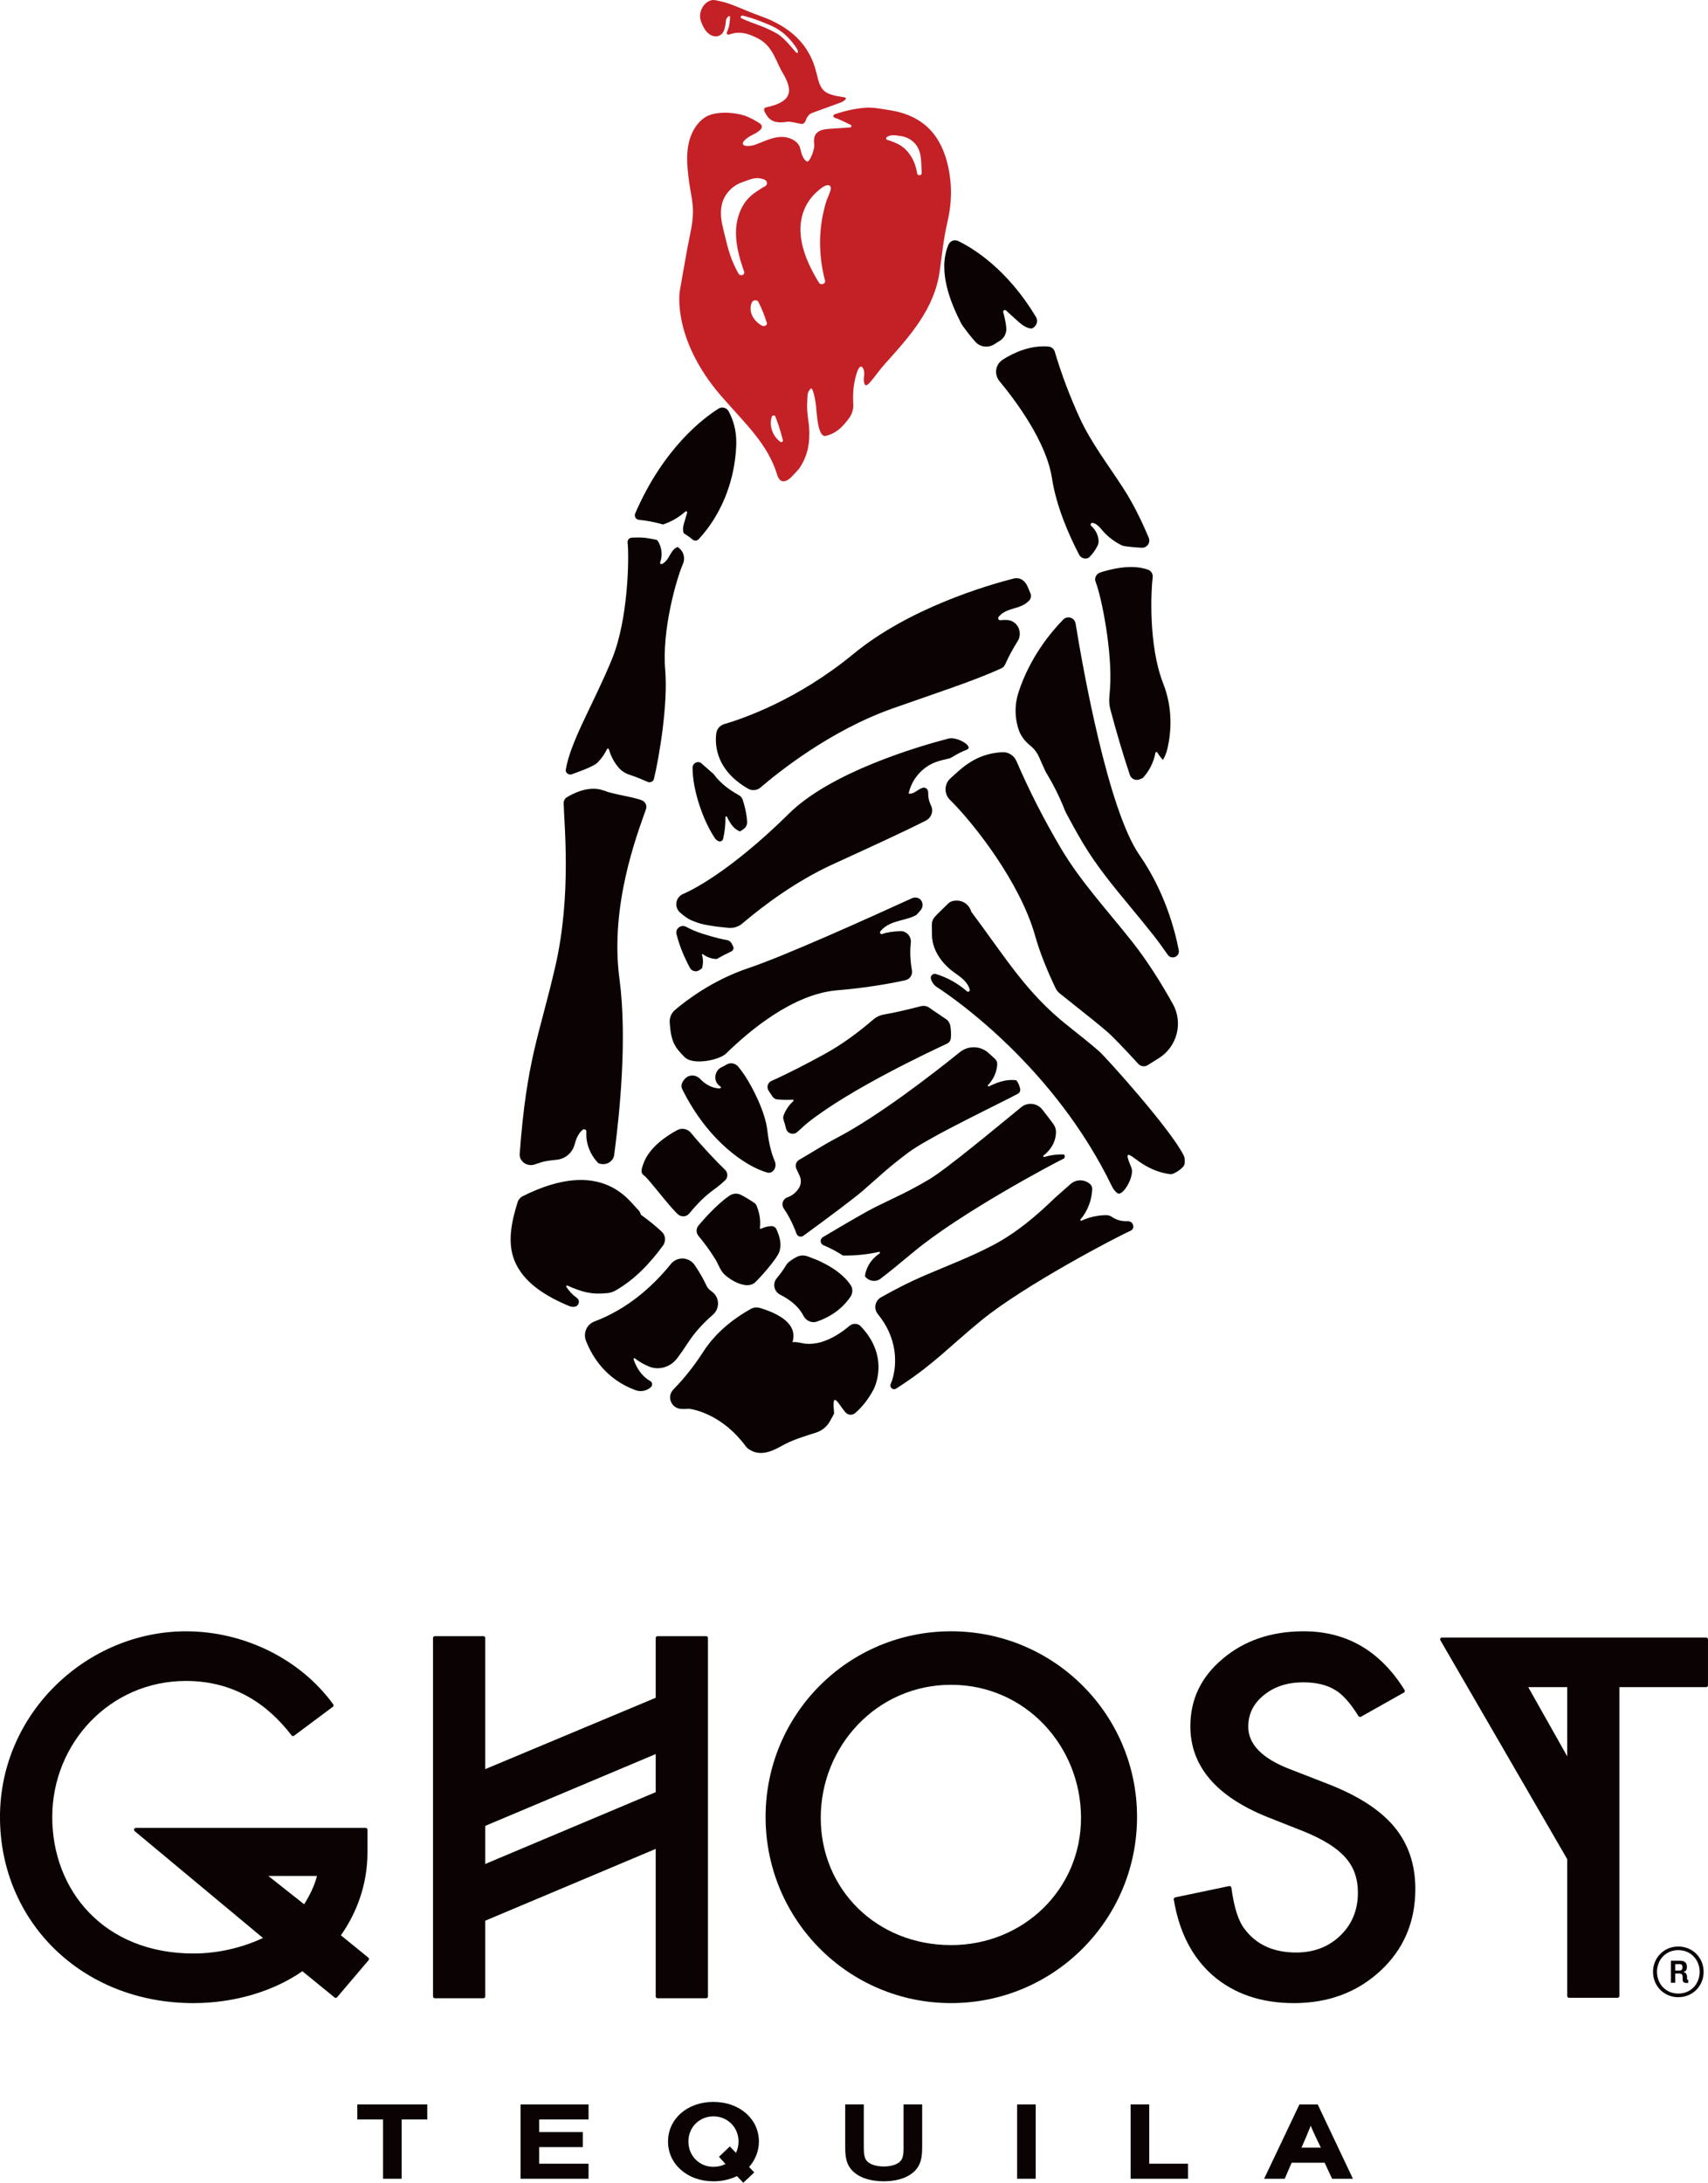
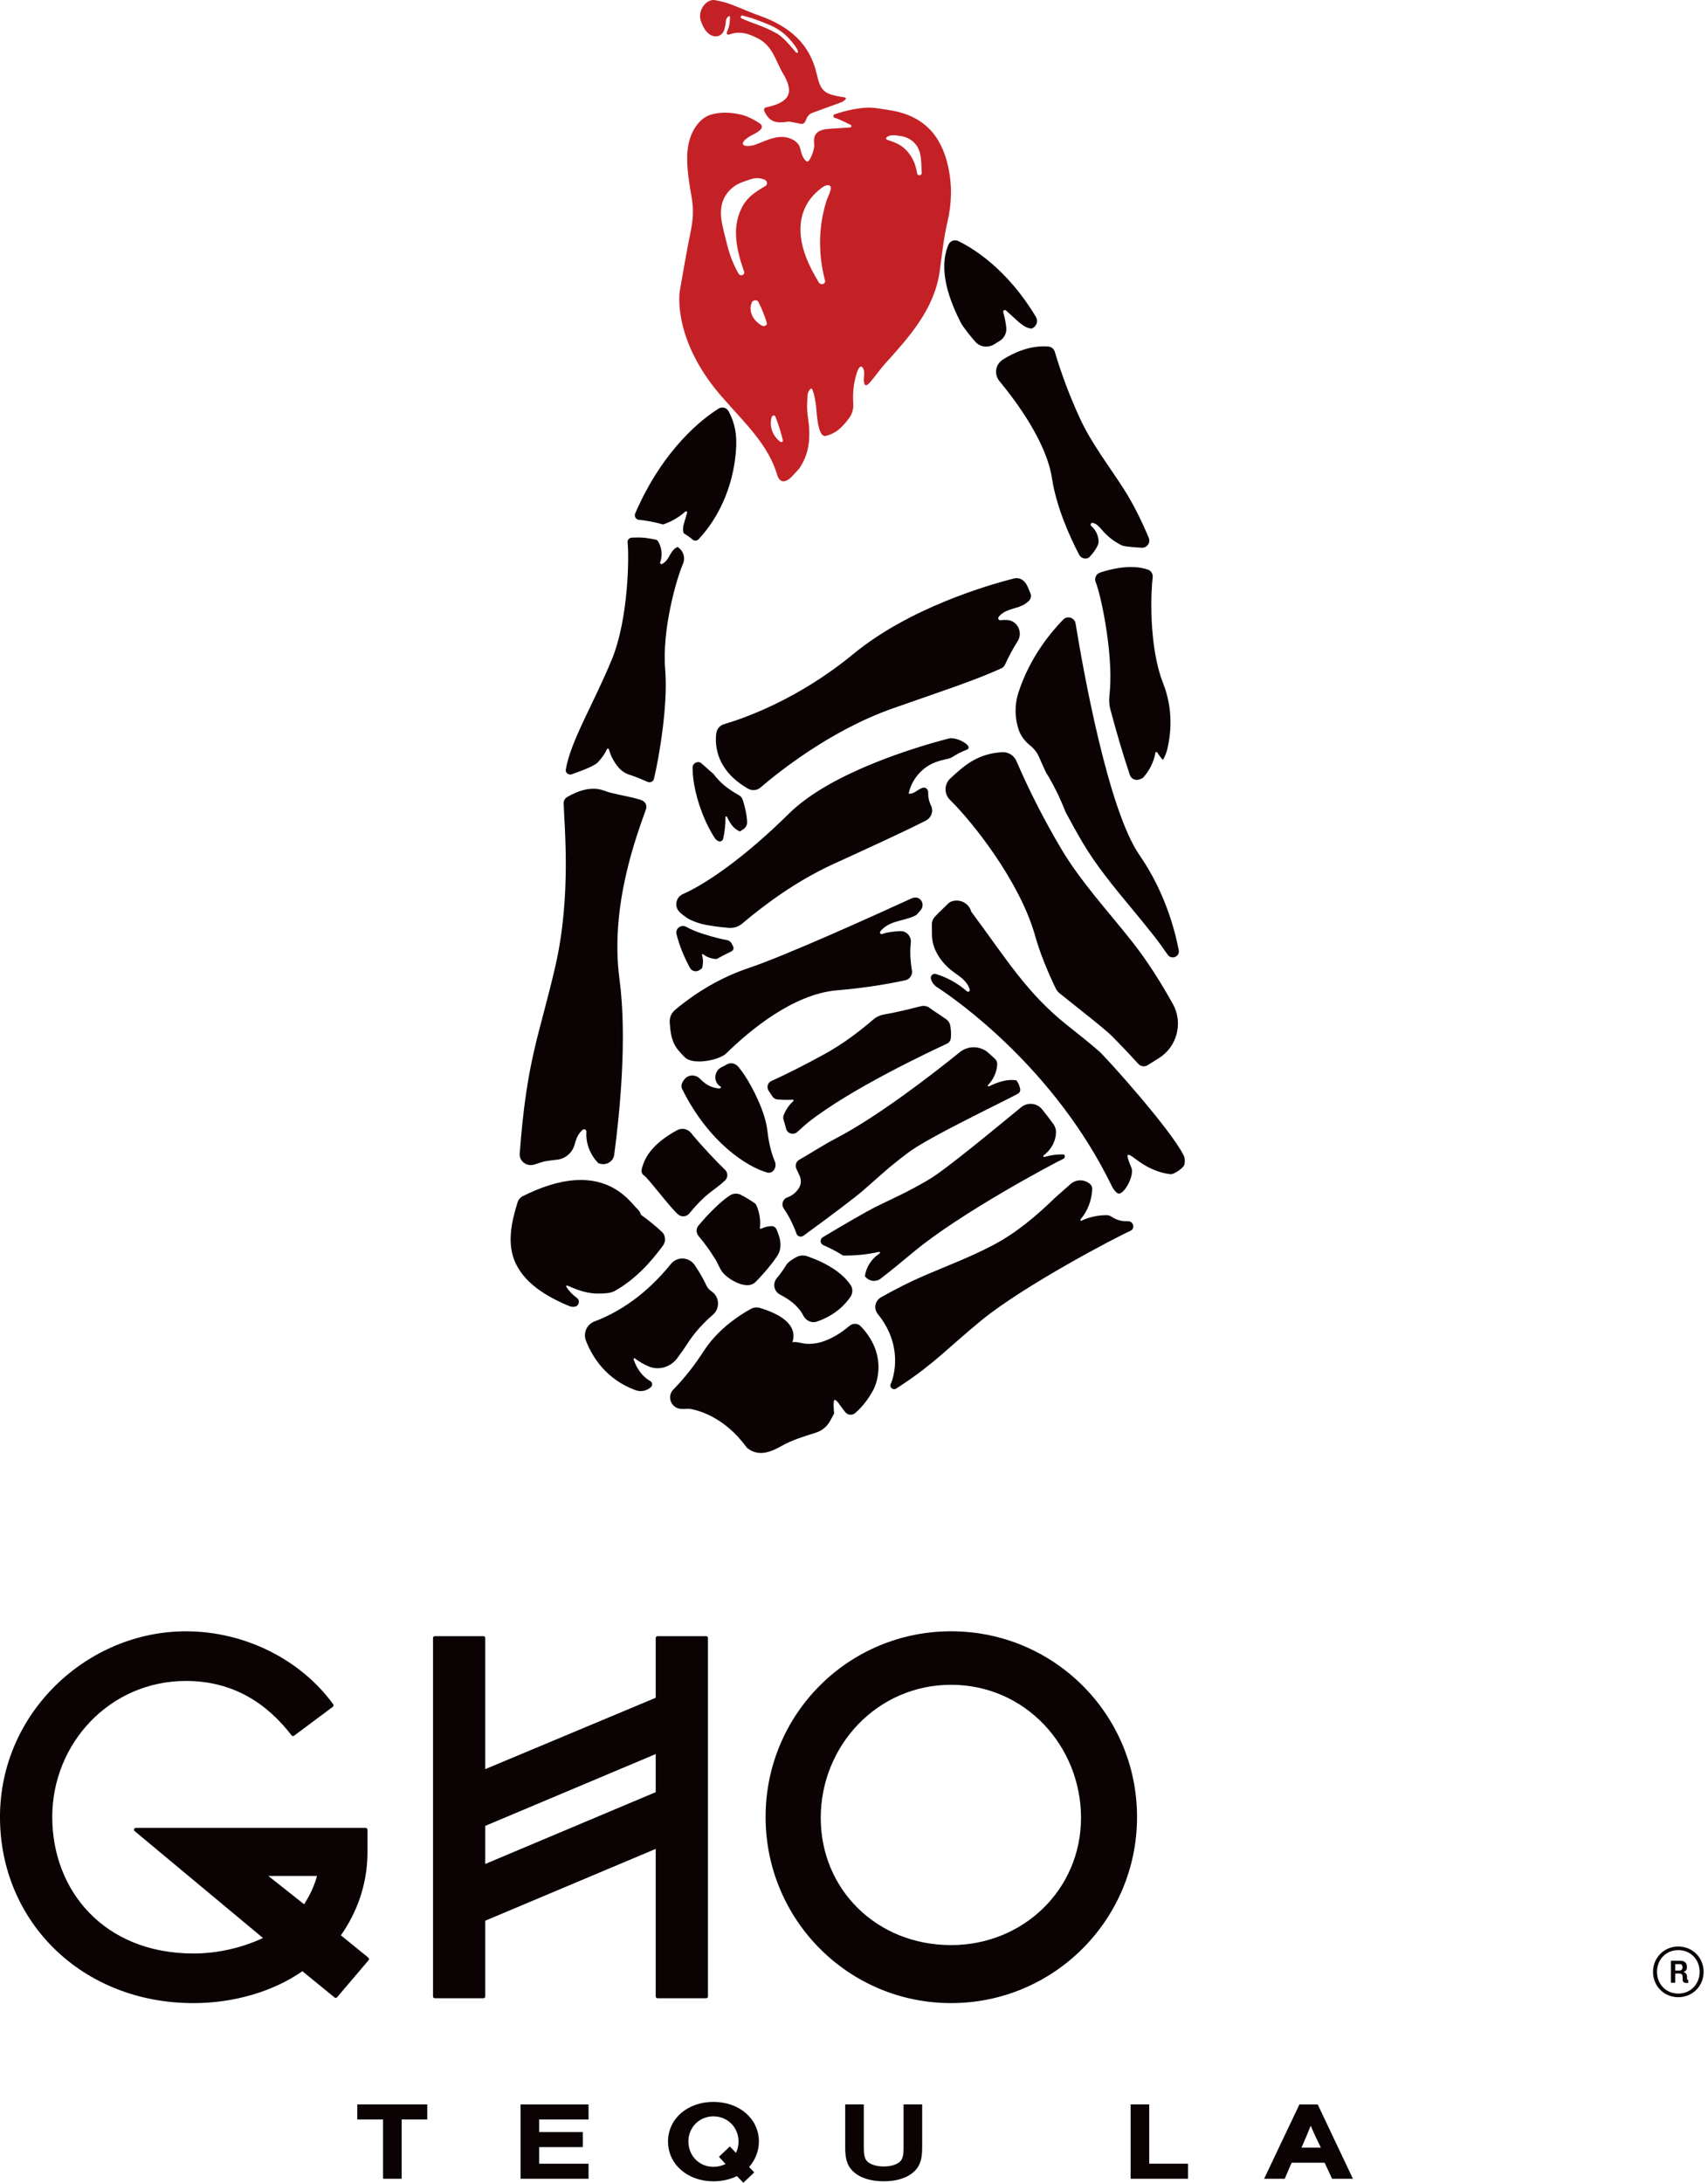
<svg xmlns="http://www.w3.org/2000/svg" id="Layer_2" viewBox="0 0 930.67 1189.26">
  <defs>
    <style>.cls-1{fill:#0a0203;}.cls-2{fill:#c42127;}</style>
  </defs>
  <g id="Layer_1-2">
    <polygon class="cls-1" points="194.69 1154.79 208.71 1154.79 208.71 1187.08 218.85 1187.08 218.85 1154.79 232.81 1154.79 232.81 1146.59 194.69 1146.59 194.69 1154.79" />
    <polygon class="cls-1" points="283.66 1187.08 320.69 1187.08 320.69 1178.89 293.8 1178.89 293.8 1169.84 317.59 1169.84 317.59 1161.65 293.8 1161.65 293.8 1154.79 320.69 1154.79 320.69 1146.6 283.66 1146.6 283.66 1187.08" />
    <path class="cls-1" d="M388.76,1145.2c-14.2,0-24.76,9.23-24.76,21.61s10.62,21.67,24.76,21.67c4.61,0,8.86-.97,12.81-2.85l3.46,3.64,5.95-5.64-2.8-2.97c3.4-3.82,5.34-8.8,5.34-13.84,0-12.38-10.62-21.61-24.76-21.61M401.03,1173l-3.34-3.52-5.95,5.64,3.58,3.89c-1.88,1.03-4.19,1.58-6.62,1.58-7.65,0-13.6-6.01-13.6-13.78s5.95-13.72,13.66-13.72,13.66,6.01,13.66,13.72c0,2.12-.48,4.25-1.39,6.19" />
    <path class="cls-1" d="M492.36,1170.2c0,3.76-.42,5.65-1.52,7.04-1.52,1.94-5.1,3.16-9.29,3.16s-7.77-1.21-9.35-3.16c-1.09-1.4-1.52-3.28-1.52-7.04v-23.61h-10.14v23.79c0,6.5,1.4,10.32,5.04,13.36,3.58,3.03,9.22,4.73,15.9,4.73,6.01,0,11.17-1.33,14.75-3.82,4.49-3.09,6.25-7.1,6.25-14.27v-23.79h-10.14v23.61Z" />
-     <rect class="cls-1" x="554.21" y="1146.6" width="10.13" height="40.48" />
    <polygon class="cls-1" points="626.2 1146.59 616.06 1146.59 616.06 1187.08 647.32 1187.08 647.32 1178.88 626.2 1178.88 626.2 1146.59" />
    <path class="cls-1" d="M708.04,1146.6l-19.24,40.48h11.23l3.77-8.74h17.97l4.07,8.74h11.35l-19.18-40.48h-9.95ZM709.17,1170.15l2.67-6.19c1.39-3.34,1.57-3.83,2.36-5.77.79,1.88,1.34,3.16,2.49,5.65l3.04,6.31h-10.56Z" />
    <path class="cls-1" d="M391.64,593.02h0c-4.2-.28-7.6-2.53-10.12-5.16-2.4-2.5-6.3-2.53-8.53.14-1.35,1.61-2.19,3.5-1.3,5.32,14.31,28.95,35.33,42.48,46.37,45.53,3.05.84,5.52-2.87,4.12-6.11-1.6-3.71-3.18-9.08-4.05-16.71-1.18-10.43-8.15-23.71-12.3-30.03-.98-1.5-2.24-3.16-3.39-4.62-1.69-2.12-4.41-2.68-6.61-1.33-.86.53-1.72.99-2.61,1.39-3.77,1.73-4.68,7.07-1.55,9.87.29.27.61.51.95.72.63.39-.04,1.06-.98,1M614.44,665.36h0c-.26.02-.53.03-.8.03h-.02c-2.87,0-5.58-.87-7.86-2.42-.88-.59-1.93-.92-2.99-.9-4.64.05-9.26,1.04-13.47,3-.45.21-.86-.33-.52-.71,3.88-4.53,6.08-10.43,6.36-16.41.05-1.07-.37-2.14-1.18-2.84-2.94-2.56-7.47-2.76-10.62,0-4.27,3.75-7.94,6.99-8.28,7.32-10.49,10.13-21,19.14-33.96,25.98-12.01,6.35-25.03,11.27-37.34,16.55-8.14,3.49-16.03,7.54-23.74,11.9-3.25,1.84-4.09,6.18-1.72,9.07,10.92,13.34,10.58,27.46,7.76,36.28-.12.4-.39,1.07-.73,1.85-.78,1.83,1.26,3.58,2.94,2.52,1.02-.66,2-1.28,2.72-1.76,18.4-12.14,25.86-20.73,43.59-35.29,23.23-19.06,73.83-45.62,81.47-48.95.83-.36,1.41-1.16,1.47-2.06v-.04c.11-1.79-1.27-3.23-3.07-3.1M524.38,177.27h0c2.23,3.09,4.56,6.15,7.12,9,2.64,2.95,7.08,3.4,10.38,1.23.86-.56,1.78-1.13,2.74-1.7,2.62-1.53,4.03-4.48,3.67-7.49-.32-2.77-.87-5.51-1.63-8.19-.26-.91.82-1.58,1.52-.95l5.65,5.13c1.92,1.75,3.92,3.54,6.39,4.36.6.2,1.25.32,1.9.36,2.54-.92,3.79-3.93,2.35-6.34-15.79-26.37-34.56-37.59-42.36-41.36-2.06-.99-4.48-.02-5.35,2.09-5.9,14.22,1.08,31.3,6.96,42.77.2.38.41.73.66,1.08M425.03,705.36h0c4.87,2.47,9.27,5.75,11.94,10.08.3.48.58.98.83,1.48,1.29,2.58,4.4,4.1,7.14,3.19,10.33-3.46,15.88-9.7,18.45-13.54,1.28-1.91,1.42-4.43.14-6.35-3.92-5.87-10.25-9.89-16.5-12.89-1.99-.95-4.06-1.69-6.11-2.5-2.46-.99-4.71-1.15-7.07.15-1.91,1.04-4.39,2.48-5.54,4.4-1.49,2.48-3.18,4.82-5.04,7.02-2.42,2.87-1.57,7.25,1.78,8.95M586.07,339.71h0c-.53-3.2-4.47-4.46-6.73-2.14-6.83,6.98-18.25,20.74-24.39,39.71-2.2,6.76-2.07,13.94.17,20.47,1.18,3.42,3.49,6.28,6.31,8.53,2.04,1.63,3.69,3.76,4.77,6.27,1.17,2.72,2.42,5.43,3.66,8.14,3.72,6.04,7.47,13.26,10.71,21.65,2.97,5.58,6.03,11.14,9.27,16.62,7.54,12.75,16.89,24.06,26.8,36.02,3.77,4.55,7.66,9.27,11.41,14.02,2.78,3.52,5.51,7.24,8.23,11.18,2.04,2.97,6.68,1.06,6.01-2.48l-.03-.13c-2.26-11.71-7.88-32.21-21.39-51.71-17.2-24.82-30.86-101.94-34.8-126.15M350.59,634.01h0c-.89,2.55-1.89,4.96.36,6.46,2.29,1.51,13.48,16.58,18.38,21.08,1.8,1.65,4.58,1.54,6.19-.31,9.94-12.04,12.78-11.75,19.53-18.07,1.69-1.57,1.67-4.26-.01-5.84-4-3.76-13.27-13.59-18.53-20.07-1.82-2.23-4.96-2.87-7.5-1.51-5.78,3.1-15.3,9.36-18.42,18.27M348.06,283.21h0c1.25.13,2.48.28,3.66.46,3.57.54,6.73,1.26,9.55,2.1,4.47-1.49,8.62-3.88,12.13-7.01.46-.42,1.18.03,1,.63l-1.42,4.81c-.49,1.63-.98,3.33-.75,5.02.06.47.2.95.4,1.39,1.87,1.12,3.44,2.26,4.74,3.36.98.84,2.42.78,3.33-.2,11.07-11.88,17.74-27.58,19.79-43.25,1.26-9.62,1.19-17.7-3.46-26.4-1.08-2.02-3.57-2.68-5.52-1.46-8.4,5.26-30.01,21.55-45.39,57.07-.67,1.56.32,3.31,1.94,3.48M390.28,399.62h0c-.83,6.7.07,20.17,17.35,30.1,2.18,1.26,4.93.95,6.83-.69,9.1-7.84,37.67-30.92,71.71-42.96,26.18-9.26,43.81-14.83,59.48-21.94.88-.4,1.59-1.13,1.98-2.02,2.11-4.66,4.47-8.93,6.89-12.8,2.96-4.73-.05-11.1-5.61-11.49-1.24-.09-2.49-.06-3.73.1-.96.13-1.63-.96-1.06-1.75,1.32-1.8,3.5-3.05,5.67-3.82,2.92-1.06,6.09-1.59,8.71-3.27.48-.31,1.17-.84,1.93-1.5,1.24-1.08,1.67-2.82,1.04-4.33l-1.47-3.49c-1.61-3.82-4.6-5.32-7.5-4.59-14.5,3.7-57.11,16.11-87.56,41.19-30.47,25.11-60.5,35.32-70.38,38.2-2.32.67-3.97,2.66-4.27,5.05M291.42,634.42h0c5.78-2.04,6.83-1.93,12.2-2.57,4.59-.55,8.34-3.89,9.51-8.37.12-.45.24-.9.38-1.33.75-2.46,2.01-4.97,3.97-6.58.84-.69,2.13-.04,2.05,1.03-.46,6.28,2.06,12.65,6.5,17.14.17.06.36.12.54.18,3.64,1.29,7.58-.99,8.09-4.67,2.94-21.96,7.21-63.54,2.89-95.78-5.38-40.1,9.63-78.88,14.45-92.61.65-1.85-.23-3.87-2.08-4.72-4.13-1.91-19.19-3.91-20.91-5.65,2.19,2.2-4.85-5.15-20.02,3.82-1.21.71-1.89,2-1.86,3.34.24,11.58,4.4,50.19-4.6,89.1-8.84,38.17-15.53,50.41-19.35,101.88-.31,4.21,4.07,7.26,8.23,5.79M311.66,421.81h0c3.13-1.11,11.77-4.1,13.99-6.37,2.08-2.12,3.81-4.57,5.09-7.25.23-.49.93-.42,1.06.09.97,3.57,2.73,6.88,5.1,9.73,1.62,1.95,3.77,3.38,6.19,4.13,3.22,1,9.1,3.51,9.45,3.71,1.49.83,3.4.15,3.78-1.45,2.9-12.02,7.74-40.85,6.14-59.5-1.86-21.68,6.12-49.5,9.67-57.66,1.47-3.36.21-7.23-2.9-9.21-.73.27-1.41.71-1.96,1.24-1.45,1.41-2.25,3.33-3.35,5.02-.81,1.24-1.91,2.44-3.24,3-.59.25-1.18-.3-.96-.9,1.41-3.74.89-8.14-1.2-11.54-.27-.44-.72-.74-1.24-.83-4.55-.84-6.07-1.37-12.98-1.09-1.43.06-2.5,1.27-2.34,2.63.88,7.51.49,41.43-8.41,63.31-9.73,23.92-22.59,44.67-25.26,60.43-.31,1.79,1.58,3.18,3.36,2.55M599.44,311.96h0c-2.17.7-3.26,3.1-2.41,5.21,3.12,7.73,9.28,38.4,7.8,58.13-.12,1.54-.24,3.01-.36,4.45-.21,2.34-.01,4.68.6,6.95,3.21,11.99,6.79,24.28,10.58,35.54.69,2.04,2.91,3.14,4.97,2.49.71-.23,1.4-.53,2.08-.83,3.5-3.82,5.96-8.61,6.87-13.71.09-.53.78-.65,1.05-.19.87,1.47,1.9,2.82,3.04,4.08,1.12-1.96,1.99-4.08,2.5-6.35,2.07-9.1,2.96-21.88-2.4-35.49-8.1-20.63-6.57-50.95-5.68-57.63.25-1.82-.78-3.57-2.51-4.21-4.01-1.47-12.29-2.92-26.13,1.54M509.53,415.36h0c2.37-.92,4.93-1.47,7.44-2.07.82-.2,1.6-.57,2.31-1.03,2.37-1.52,4.88-2.79,7.37-3.73.04-.02.07-.03.07-.03,4.3-1.7-5.34-7.29-9.77-6.13-16.44,4.28-64.08,18.2-87.07,40.93-24.19,23.92-45.22,38.32-57.77,43.83-4.05,1.78-4.86,7.15-1.54,10.06,2.03,1.78,4.19,3.4,5.97,4.15,5.56,2.35,7.56,2.5,13.52,3.45.51.08,3.76.44,6.97.74,2.69.25,5.35-.6,7.42-2.34,12.52-10.61,29.74-23.28,49.25-32.24,20-9.18,38.01-17.36,50.8-23.86,2.94-1.5,4.3-5.1,2.85-8.07-1.18-2.42-1.67-4.87-1.59-7.26.05-1.57-1.3-2.94-2.84-2.57l-.1.02c-2.74.73-4.93,3.75-7.7,3.16,1.56-7.59,7.18-14.22,14.42-17.01M564,509.79h0c2.64,9.36,6.65,19.16,11.18,28.62.52,1.08,1.27,2.04,2.21,2.8,3.11,2.53,6.27,5.02,9.4,7.51,5.81,4.6,11.81,9.35,17.32,14.13,1.41,1.23,8.24,8.1,16.14,16.8,1.32,1.47,3.53,1.74,5.18.66l.03-.03,5.96-3.72c10.06-6.29,13.39-19.38,7.57-29.72-6.61-11.76-13.72-23.14-22.19-33.88-13.22-16.76-27.92-32.48-38.82-50.93-8.98-15.19-17.11-31.06-24.1-47.3-1.32-3.09-4.4-5.08-7.75-4.9-14.2.76-21.69,8.25-28.29,14.28-3.42,3.12-3.51,8.45-.21,11.69,12.62,12.4,38.09,44.65,46.37,73.96M364.91,557.1h0c.71,10.8,2.94,13.58,7.99,18.71,4.49,4.98,19.76,1.7,23.12-2.17,12.22-11.89,36-32.1,60.2-34.09,15.31-1.26,28.1-3.51,37.07-5.46,2.43-.53,4.04-2.88,3.62-5.33-.95-5.4-1.15-10.44-.62-15.12.39-3.5-2.4-6.51-5.92-6.32-3.44.18-7.3.62-9.55,1.56-.87.36-1.71-.63-1.15-1.39,1.87-2.5,4.98-4.14,8.04-5.13,3.64-1.18,7.53-1.78,10.94-3.48.55-.27,1.02-.68,1.42-1.15.44-.52,1.04-1.23,1.58-1.85,1.98-2.26,1.05-5.96-1.85-6.72-.89-.23-1.89-.19-2.9.26-.03.01-.07.03-.11.04-22.09,10.11-69.51,31.52-88.92,37.99-19.64,6.55-34.32,17.9-40.16,22.9-1.95,1.68-2.96,4.19-2.79,6.75M644.9,629.39h0c-7.21-14.37-42.35-53.43-46.08-56.67-5.31-4.61-11-9.12-17.03-13.9-22.42-17.76-33.34-36.3-52.57-62.09-.96-3.57-4.18-6.05-7.84-6.05-1.71,0-3.51.37-4.73,1.6-10.21,10.21-8.83,7.12-8.83,17.09,0,7.42,4.55,14.39,10.29,19.08,2.3,1.87,4.89,3.39,7.01,5.45,1.51,1.47,2.78,3.31,3.29,5.31.23.87-.86,1.5-1.53.91-4.88-4.29-10.68-7.51-16.89-9.44-1.62-.51-3.2,1.01-2.74,2.64v.04c.52,1.85,1.7,3.45,3.35,4.51,10.35,6.7,64.16,44.24,95.32,108.57.69,1.41,1.63,2.7,2.91,3.62,3,2.19,9.5-9.36,7.67-13.79-1.69-4.07-2.52-6.43-1.93-6.95.46-.4,1.78.31,4.22,2.18,5.58,4.29,12.14,7.57,19.14,8.26,1.53.16,7.07-3.26,7.46-5.41.36-1.94.19-3.61-.49-4.96M394.03,457.01h0c.9-3.83,1.32-7.78,1.24-11.71,0-.5.69-.66.89-.2.99,2.14,2.14,4.2,3.82,5.83.92.9,2.06,1.62,3.27,2.09.66-.46,1.33-.9,2-1.38,1.22-.87,1.93-2.31,1.86-3.81-.22-4.74-1.61-9.59-2.41-12.04-.33-1.04-1.04-1.91-1.98-2.46l-2.09-1.23c-5.2-3.08-8.94-6.51-11.56-10.06-.34-.45-.75-.85-1.23-1.15l-5.88-5.2c-2-1.26-4.58.2-4.58,2.57-.02,12.39,5.78,28.91,12.16,38.43.53.8,1.28,1.36,2.11,1.68,1,.38,2.13-.31,2.38-1.35M383.04,519.9h0c2.13,1.63,4.79,2.54,7.47,2.62,2.49-1.43,5.16-2.83,7.98-4.14,1.03-.48,1.49-1.7.99-2.72l-.77-1.54c-.52-1.05-1.5-1.76-2.65-1.94-2.07-.34-6.17-1.2-13.14-3.41-3.72-1.17-6.71-2.52-9.03-3.8-2.74-1.5-6.02.93-5.27,3.96,1.5,6.16,4.13,12.49,7.31,18.39,1.02,1.9,3.48,2.45,5.24,1.2.44-.31.89-.62,1.34-.93.67-2.39.74-4.94,0-7.29-.1-.34.27-.6.54-.38M462.94,722.33h0c-4.55,3.89-9.87,7.24-15.63,8.95-2.64.78-5.72,1.09-8.61.83-.84-.08-6.65-1.56-6.97-.6,3.42-10.25-7.83-15.95-17.72-18.9-1.69-.5-3.52-.26-5.04.64-.08.04-.14.07-.14.07-7.61,4.25-18.2,11.68-25.51,23.01-4.49,6.97-9.94,14.14-16.43,20.77-3.63,3.72-1.29,9.96,3.88,10.5,1.1.11,2.28.12,3.57-.01.54-.05,1.08-.06,1.62.02,3.66.6,18.3,3.93,30.41,20.41.34.47.74.91,1.21,1.25,6.03,4.45,12.42,1.88,18.23-1.41,5.91-3.36,12.4-5.26,18.84-7.31,3.18-1.01,5.85-3.18,7.5-6.07,1.13-2.02,2.26-4.04,2.35-4.41-.66-7.88-.41-9.74,3.62-3.94.79,1.14,1.64,2.26,2.52,3.34,1.33,1.6,3.76,1.8,5.33.44,4-3.48,7.29-7.72,9.99-12.82,0,0,9.51-17.3-7.02-34.55-1.57-1.63-4.28-1.66-5.98-.19M574.25,622.39h0c.74-1.76,1.13-3.67,1.15-5.59.02-1.6-.54-3.15-1.48-4.44-2-2.72-4.01-5.37-6.06-7.91-2.79-3.49-7.9-4.04-11.37-1.22-12.75,10.38-41.16,34.12-50.58,39.58-12.71,7.37-15.97,8.45-28.95,14.85-4.29,2.12-15.8,8.76-28.59,16.41-1.74,1.03-1.55,3.58.31,4.38,3.39,1.43,7.09,3.31,10.67,5.63,6.57.09,13.15-.56,19.57-1.99.5-.11.79.55.36.84-3.38,2.2-6.03,5.54-7.31,9.37-.33.99-.54,2-.68,3.02,1.97,2.76,5.83,3.42,8.56,1.34,5.07-3.88,10.57-8.4,18.02-14.6,25.8-21.44,76.58-48.35,81.65-50.75.87-.43,1.02-2.33-.22-2.34-3.45-.07-6.92.4-10.23,1.39-.49.15-.84-.48-.43-.8,2.42-1.91,4.43-4.33,5.62-7.17M542.84,583.3h0c.29-1.09.47-2.22.54-3.36.07-1.13-.37-2.24-1.21-3.02-1.19-1.1-2.37-2.19-3.55-3.24-4.41-3.95-11.04-4.12-15.65-.39-14.96,12.1-44.81,35.17-67.41,46.91-6.83,3.55-14.84,8.77-20.06,11.69-1.72.97-2.4,3.09-1.57,4.89l1.72,3.7c1,2.16.97,4.7-.27,6.74-1.49,2.45-3.72,4.24-6.3,5.14h0c-2.51.84-3.55,3.85-2.04,6.03,2.17,3.15,4.74,7.68,6.97,13.77.22.6.66,1.1,1.24,1.38.81.38,1.77.29,2.5-.23,14.34-10.44,27.98-20.72,32.19-24.37,10.93-9.48,13.18-12.06,24.91-20.92,11.23-8.5,52.1-27.85,59.8-32.1.94-.52,1.44-1.58,1.23-2.62-.01-.05-.02-.1-.03-.16-.34-1.64-1.03-3.19-2.02-4.55-2.2-.31-4.49-.19-6.66.27-2.87.6-5.58,1.72-8.23,3.02-.47.23-.91-.36-.54-.74,2.11-2.18,3.67-4.9,4.44-7.84M515.42,555.24h0c-2.61-1.84-5.06-3.48-7.32-4.94-.49-.32-.97-.67-1.42-1.04-1.38-1.12-3.23-1.46-4.95-1.02-6.08,1.55-13.81,3.46-20.22,4.54-2.03.34-3.94,1.23-5.5,2.57-8.42,7.21-17.14,13.74-27.24,19.25-8.98,4.91-19.1,10.17-28.43,14.35-2.07.93-2.77,3.49-1.49,5.36.66.95,1.3,1.93,1.94,2.96.62,1.01,1.7,1.68,2.9,1.77,2.75.21,5.51.25,8.25.1.45-.02.68.52.34.82-2.36,2.07-4.15,4.75-5.27,7.69-.32.83-.32,1.72-.04,2.55.5,1.5.95,3.04,1.32,4.63.63,2.68,3.8,3.81,5.95,2.07,1.72-1.4,4.19-3.86,6.13-5.39,23.31-18.44,66.88-38.77,75.6-42.86,1.22-.56,2.02-1.74,2.14-3.09.2-2.32.07-4.52-.29-6.6-.26-1.52-1.11-2.87-2.38-3.75M308.55,701.1h0c-.24-.39.17-.86.58-.68,8.18,3.63,13.3,5.04,21.93,4.12,1.61-.17,3.16-.71,4.57-1.53,10.6-6.19,18.6-14.81,25.63-24.37,1.72-2.35,1.44-5.6-.7-7.58-3.31-3.06-7.09-6.17-11.37-9.24-.25-1.06-.79-2.06-1.65-2.84-4.48-4.13-19.3-29.21-63.1-7.04-1.15.71-2.01,1.82-2.42,3.11-3.04,9.74-5.66,21.02-2,30.96,4.76,12.97,18.18,20.63,30.2,25.61.87.36,1.83.47,2.77.35h.1c2.4-.34,3.18-3.42,1.21-4.83-2.28-1.64-4.25-3.69-5.75-6.05M345.84,740.05h0c2.45,1.88,5.06,3.39,7.78,4.5,5.46,2.24,11.74.28,15.31-4.43,2.06-2.73,3.97-5.47,5.72-8.19,4.01-6.21,8.85-11.35,13.73-15.52,3.95-3.38,3.8-9.55-.39-12.63-.25-.18-.49-.36-.75-.56-1.05-.78-1.89-1.82-2.43-3.02-.97-2.11-2.93-6-6.28-10.94-3.04-4.47-9.54-4.81-12.95-.61-10.31,12.73-24.01,24.69-41.7,31.36-4.21,1.59-6.22,6.33-4.59,10.52,3.49,8.9,11.05,21.07,27.06,26.92,2.82,1.02,6.02.39,8.24-1.62,0,0,.04-.03.07-.05,1.03-.93.87-2.63-.34-3.31-3.95-2.2-7.25-6.39-9.05-11.73-.15-.46.25-.95.57-.7M389.75,686.01h0c1.65,2.7,2.58,5.96,4.87,8.24,3.31,3.31,12.01,8.39,16.56,4.68,2.13-1.75,12.19-13,13.47-16.89.61-1.84.75-3.69.51-5.5-.29-2.2-1.04-4.52-2.11-6.82-.5-1.07-1.6-1.72-2.78-1.67-1.93.07-3.83.54-5.54,1.44-.34.18-.72-.11-.67-.48.5-4.18-.23-8.46-1.91-12.32-.22-.48-.56-.89-.99-1.18-1.63-1.15-5.71-3.75-7.81-4.67-1.86-.82-4-.59-5.71.52-5.2,3.42-11.99,10.33-17.05,16.38-1.37,1.63-1.36,4,0,5.63,3.34,3.99,6.42,8.21,9.13,12.65M544.7,207.79h0c8.84,10.67,25.46,32.93,28.5,52.75,2.37,15.38,9.24,30.98,14.78,41.66.93,1.81,3.1,2.61,4.99,1.82.87-.37,5.69-6.02,5.65-8.9-.03-3.25-1.57-6.44-4.03-8.58-.73-.63-.11-1.86.84-1.65.71.15,1.39.45,1.98.84,1.38.93,2.41,2.28,3.5,3.54,2.88,3.29,6.44,5.96,10.37,7.88,1.66.81,9.36,1.16,10.6,1.28,2.99.3,5.22-2.7,4.04-5.47-3.92-9.26-8.26-18.26-13.79-26.85-8.16-12.69-17.54-24.72-23.83-38.46-5.33-11.62-9.91-23.69-13.54-35.95-.47-1.57-1.82-2.75-3.46-2.88-9.87-.83-18.85,3.3-24.79,7.05-4.22,2.67-5,8.08-1.81,11.93" />
    <path class="cls-2" d="M516.66,90.87h0c-3.79-17.48-13.78-28.21-32.59-30.96-4.13-.6-8.36-1.53-12.46-1.22-5.86.45-11.41,1.76-16.78,3.56-.97.33-.96,1.62.01,1.93,3.3,1.05,6.6,2.93,8.65,3.84.74.34.53,1.36-.27,1.42l-10.88.72c-2.83.19-6.04.57-7.7,2.75-1.27,1.68-1.21,3.93-.98,5.99.29,2.58-2.57,9.82-3.96,9.1-2.22-1.15-3.13-4.76-3.64-7.02-1.01-4.44-6.54-6.74-11.32-6.34-4.77.41-9.09,2.71-13.57,4.33-1.2.44-5.18,1.05-6.14-.09-1.2-1.43,1.91-3.55,2.91-4.21,2.24-1.48,4.96-2.27,6.71-4.35.77-.9.52-2.24-.45-2.93-2.13-1.46-4.42-2.72-6.76-3.73-6.05-2.61-17.72-3.49-23.44.37-3.01,2.02-5.3,5.07-6.78,8.24-3.94,8.37-2.94,18.02-1.74,26.85.72,5.35,2.13,10.75,2.11,16.15-.02,6.59-1.76,13.03-2.96,19.48-1.47,7.9-2.8,15.83-4.22,23.75-.15.78-4.34,27.94,24.93,59.94,10.79,12.37,23.22,23.9,28.1,40.17,1.37,4.6,4.44,4.7,8,1.06,1.36-1.39,2.68-2.87,4-4.33,3.32-4.79,5.13-10.19,5.47-16.34.53-9.46-1.65-11.61-1.03-21.06.17-2.65-.1-4.2,1.81-6.14,1.44-1.45,2.84,8.27,2.93,9.07.44,4.14.86,16.74,4.96,16.7,5.99-1.32,9.08-4.74,11.92-8.23,1.8-2.21,2.32-3.29,2.82-4.69.46-1.34.7-2.74.63-4.15-.32-6.01-.04-10.44,1.57-16.26.43-1.56,1.97-6.3,3.61-3.82,1.43,2.18.38,4.76.57,7.12.3,3.37,1.66,2.73,3.47.65,2.81-3.23,5.18-6.78,8.05-9.97,13.3-14.78,26.88-29.76,29.78-50.25,1.26-8.93,2.12-17.96,4.19-26.74,2.41-10.21,2.7-20.03.46-30.39M417.6,177h0c-.32.41-.89.66-1.48.66-.35,0-.69-.09-.98-.25-5.22-2.95-7.48-8.33-5.39-12.79.16-.33.45-.6.84-.75l.22-.09c.25-.1.53-.16.8-.16.72,0,1.36.34,1.63.87,1.87,3.71,3.42,7.55,4.59,11.4.11.39.05.79-.23,1.12M416.86,101.5h0c-1.81.93-3.86,2.34-4.73,2.94l-.15.1c-2.67,1.82-4.61,3.69-6.13,5.86-3.14,4.52-4.86,10.41-4.83,16.6.04,7.64,2.39,15.21,4.44,20.94.17.49.11,1-.19,1.39-.31.4-.81.63-1.35.63-.62,0-1.18-.33-1.49-.86-4.19-7.25-5.73-13.58-7.52-20.92-.23-.96-.47-1.93-.72-2.93-1.06-4.31-1.99-9.34-.81-14.08,1.38-5.5,5.69-10.1,11.27-11.97.66-.23,1.3-.47,1.91-.69,2.12-.77,3.94-1.45,6.05-1.45,1.29,0,2.55.26,3.91.78.81.32,1.35,1.03,1.39,1.85.05.75-.35,1.45-1.04,1.79M425.18,240.71h0c-4.22-3.09-6.26-8.83-4.61-13.68.07-.2.21-.37.41-.47l.19-.1c.47-.27,1.09-.07,1.29.43,1.67,4.22,3.05,8.56,4.12,12.96.19.76-.75,1.34-1.4.86M450.93,107.93h0c-.28.62-.5,1.16-.59,1.42-3.31,10.64-4.28,21.68-2.87,32.85.45,3.57,1.16,7.16,2.09,10.67.13.47.03.93-.27,1.29-.33.41-.9.66-1.48.66-.69,0-1.31-.34-1.64-.9-3.04-5.05-5.19-9.27-6.75-13.26-3.23-8.19-4.06-15.74-2.48-22.47,1.18-5.03,3.8-9.57,7.56-13.11l.12-.1c1.86-1.76,4.54-4.09,6.42-4.09.44,0,.84.12,1.16.36,1.03.78.41,2.78-1.28,6.68M499.74,94.46h0c-.21-1.29-.48-2.57-.86-3.83-1.13-3.79-3.3-7.41-6.41-10.06-1.56-1.32-3.28-2.25-5.19-3.01-.57-.22-2.32-.94-3.78-1.32-.75-.2-.89-1.15-.24-1.57,2.47-1.59,4.52-.92,7.5-.54,3.77.47,7.26,2.71,9.12,5.87,1.55,2.64,1.96,5.74,2.1,8.76.1,1.96.21,3.75.26,5.5.04,1.49-2.28,1.69-2.5.22M389.68,19.8h0c2.14.21,4.14-1.22,4.84-3.25.05-.12.08-.25.12-.36.31-.98.54-2,.7-3.01.08-.52.14-1.04.19-1.57.05-.69.07-1.16.52-1.7.21-.24.36-.51.58-.74.19-.21.76-.57,1-.32.16.16.13.55.13.75.01.58-.07,1.16-.11,1.73-.07,1-.21,1.99-.41,2.96-.1.42-.65,2.06-1.2,3.42-.26.67.36,1.35,1.05,1.14,1.26-.38,2.84-.81,3.62-.91,4.26-.52,8.13.84,12.32,3.01,8.18,4.22,9.57,12.33,13.52,18.9,6.48,10.77,3.73,15.9-9.12,18.65-.07.01-.16.04-.22.07-.8.31-1.09,1.25-.74,1.99,2.67,5.56,5.68,6.86,13.09,5.73.67-.11,6.18,1.03,7.01,1.23.72.18,1.48-.28,1.92-.86.42-.58.62-1.29.91-1.94.31-.69.72-1.35,1.25-1.91.54-.61,1.25-1.05,2.01-1.33,5.25-1.9,10.5-3.79,15.73-5.73.73-.27,1.37-.79,2.25-1.48.47-.38.27-1.12-.35-1.21-11.44-1.71-13.06-3.16-15.36-13.09-3.77-16.28-14.98-25.67-30.74-31.3-3.86-1.37-7.65-2.95-11.43-4.52-2.56-1.05-5.13-2.09-7.78-2.86-1.29-.37-2.58-.63-3.89-.92-1.05-.24-2.36-.54-3.43-.26-4.62,1.22-7.33,6.93-5.75,11.4,1.84,5.2,4.35,7.96,7.78,8.3M403.59,9.2h0c.06-.12.53-.78.6-.78.25,0,.55.07.61.08.21.05.89.25,1.51.44.45.13.86.25,1.07.3,1.3.37,2.84.81,4.37,1.38,3.97,1.48,8.06,3,11.04,4.69,1.64.93,3.21,2.04,4.66,3.28,1.48,1.27,2.87,2.72,4.15,4.3.64.79,1.26,1.63,1.85,2.48l.05.08c.7.98,1.07,1.66,1.14,2.03,0,.04.03.16.06.27.04.16.07.32.09.38.04.22,0,.38-.13.51-.06.06-.19.16-.41.16h-.1c-.33-.05-.55-.35-.71-.56-.04-.04-.07-.09-.09-.12-.42-.48-1.49-1.74-1.49-1.74-1.38-1.64-2.48-2.86-3.55-3.96-.97-1-2.03-2.04-3.23-2.98-.43-.34-.93-.67-1.52-1.02-4.16-2.44-8.4-4.11-12.01-5.42l-.34-.12c-.92-.33-3.07-1.09-3.88-1.48-.05-.03-.27-.11-.56-.23-2.11-.86-2.9-1.22-3.05-1.39-.19-.21-.24-.42-.13-.6" />
    <path class="cls-1" d="M919.25,1077.03c0-1.18-.67-2.45-2.17-2.6,1.54-.28,2.09-1.14,2.09-2.68v-.08c0-2.05-.99-3.39-3.71-3.39h-5.01v11.99h2.37v-5.01h2.37c1.18,0,1.65.75,1.65,1.81v1.3c0,1.58.63,2.05,2.45,2.05h.63v-1.7c-.48,0-.67-.16-.67-.55v-1.14ZM916.77,1071.91c0,1.14-.59,1.74-1.74,1.74h-2.21v-3.51h2.44c1.15,0,1.5.67,1.5,1.5v.28Z" />
    <path class="cls-1" d="M914.48,1060.55c-7.89,0-13.77,6.19-13.77,13.81s5.88,13.81,13.77,13.81,13.8-6.19,13.8-13.81-5.87-13.81-13.8-13.81ZM914.48,1086.19c-6.86,0-11.6-5.29-11.6-11.84s4.74-11.83,11.6-11.83,11.63,5.29,11.63,11.83-4.73,11.84-11.63,11.84Z" />
    <path class="cls-1" d="M385.76,1087.74v-195.29c0-.55-.44-.99-.99-.99h-26.49c-.55,0-.99.44-.99.99v32.57l-92.88,38.88v-71.45c0-.55-.45-.99-.99-.99h-26.48c-.55,0-.99.44-.99.99v195.29c0,.55.44.99.99.99h26.48c.55,0,.99-.45.99-.99v-41.26l92.88-39.12v80.38c0,.55.44.99.99.99h26.49c.55,0,.99-.45.99-.99ZM357.29,976.45l-92.88,39.12v-20.76l92.88-39.12v20.77Z" />
-     <path class="cls-1" d="M929.67,892.2h-143.96c-.77,0-1.24.83-.86,1.49l69.1,119.24v74.56c0,.55.44.99.99.99h26.48c.55,0,.99-.44.99-.99v-168.25h47.25c.55,0,1-.44,1-.99v-25.06c0-.55-.44-.99-1-.99ZM853.95,956.91l-21.23-37.67h21.23v37.67Z" />
    <path class="cls-1" d="M518.24,888.8c-55.97,0-101.08,45.15-101.08,101.17s45.11,101.41,101.08,101.41,101.32-45.4,101.32-101.41-45.36-101.17-101.32-101.17ZM518.24,1059.78c-40.46,0-71.03-30.26-71.03-69.33s30.57-72.5,71.03-72.5,70.79,33.43,70.79,72.5-31.52,69.33-70.79,69.33Z" />
-     <path class="cls-1" d="M723.02,971.76l-20.5-7.97c-14.91-5.82-22.36-13.49-22.36-23.02,0-6.91,2.84-12.65,8.52-17.2,5.68-4.64,12.82-6.96,21.43-6.96,7.01,0,12.73,1.35,17.17,4.05,4.09,2.27,8.4,7.04,12.9,14.3.29.47.94.65,1.43.37l23.35-13.14c.5-.28.67-.92.37-1.4-13.27-21.33-31.59-31.99-54.96-31.99-17.57,0-32.26,4.97-44.06,14.92-11.8,9.86-17.7,22.13-17.7,36.8,0,21.75,14.06,38.28,42.19,49.57l19.83,7.84c5.15,2.11,9.58,4.32,13.31,6.64,3.73,2.32,6.77,4.81,9.12,7.46,2.35,2.66,4.08,5.56,5.19,8.73,1.11,3.16,1.66,6.64,1.66,10.43,0,9.44-3.2,17.24-9.58,23.4-6.39,6.16-14.42,9.23-24.09,9.23-12.25,0-21.56-4.21-27.95-12.65-3.44-4.24-5.87-11.8-7.32-22.67-.07-.58-.65-1-1.25-.87l-29.32,6.14c-.54.11-.91.63-.82,1.16,2.93,17.75,10.03,31.55,21.28,41.41,11.62,10.03,26.35,15.05,44.19,15.05,18.81,0,34.56-5.9,47.25-17.71,12.6-11.72,18.9-26.56,18.9-44.51,0-13.4-3.86-24.72-11.58-33.95-7.72-9.23-19.92-17.05-36.6-23.46Z" />
    <path class="cls-1" d="M200.7,1066.61l-14.95-12.17c8.68-12.32,14.48-27.77,14.48-45.15v-12.38c0-.55-.45-.99-.99-.99h-125.21c-.93,0-1.35,1.16-.64,1.76l69.9,58.22c-11.33,5.31-24.6,8.45-37.87,8.45-48.73,0-76.95-34.28-76.95-74.37s31.37-74.12,72.85-74.12c25.91,0,44.32,12.42,57.55,29.65.33.43.93.51,1.36.19l21.1-15.73c.44-.33.54-.96.22-1.41-17.71-24.4-48.26-39.75-80.24-39.75-53.56,0-101.32,44.19-101.32,101.17s44.63,101.41,105.42,101.41c21.95,0,43.43-6.28,59.35-17.38l17.55,14.3c.42.34,1.03.29,1.38-.13l17.13-20.15c.36-.42.3-1.06-.13-1.41ZM165.73,1037.54l-19.54-15.45h26.54c-1.45,5.55-3.86,10.38-7,15.45Z" />
  </g>
</svg>